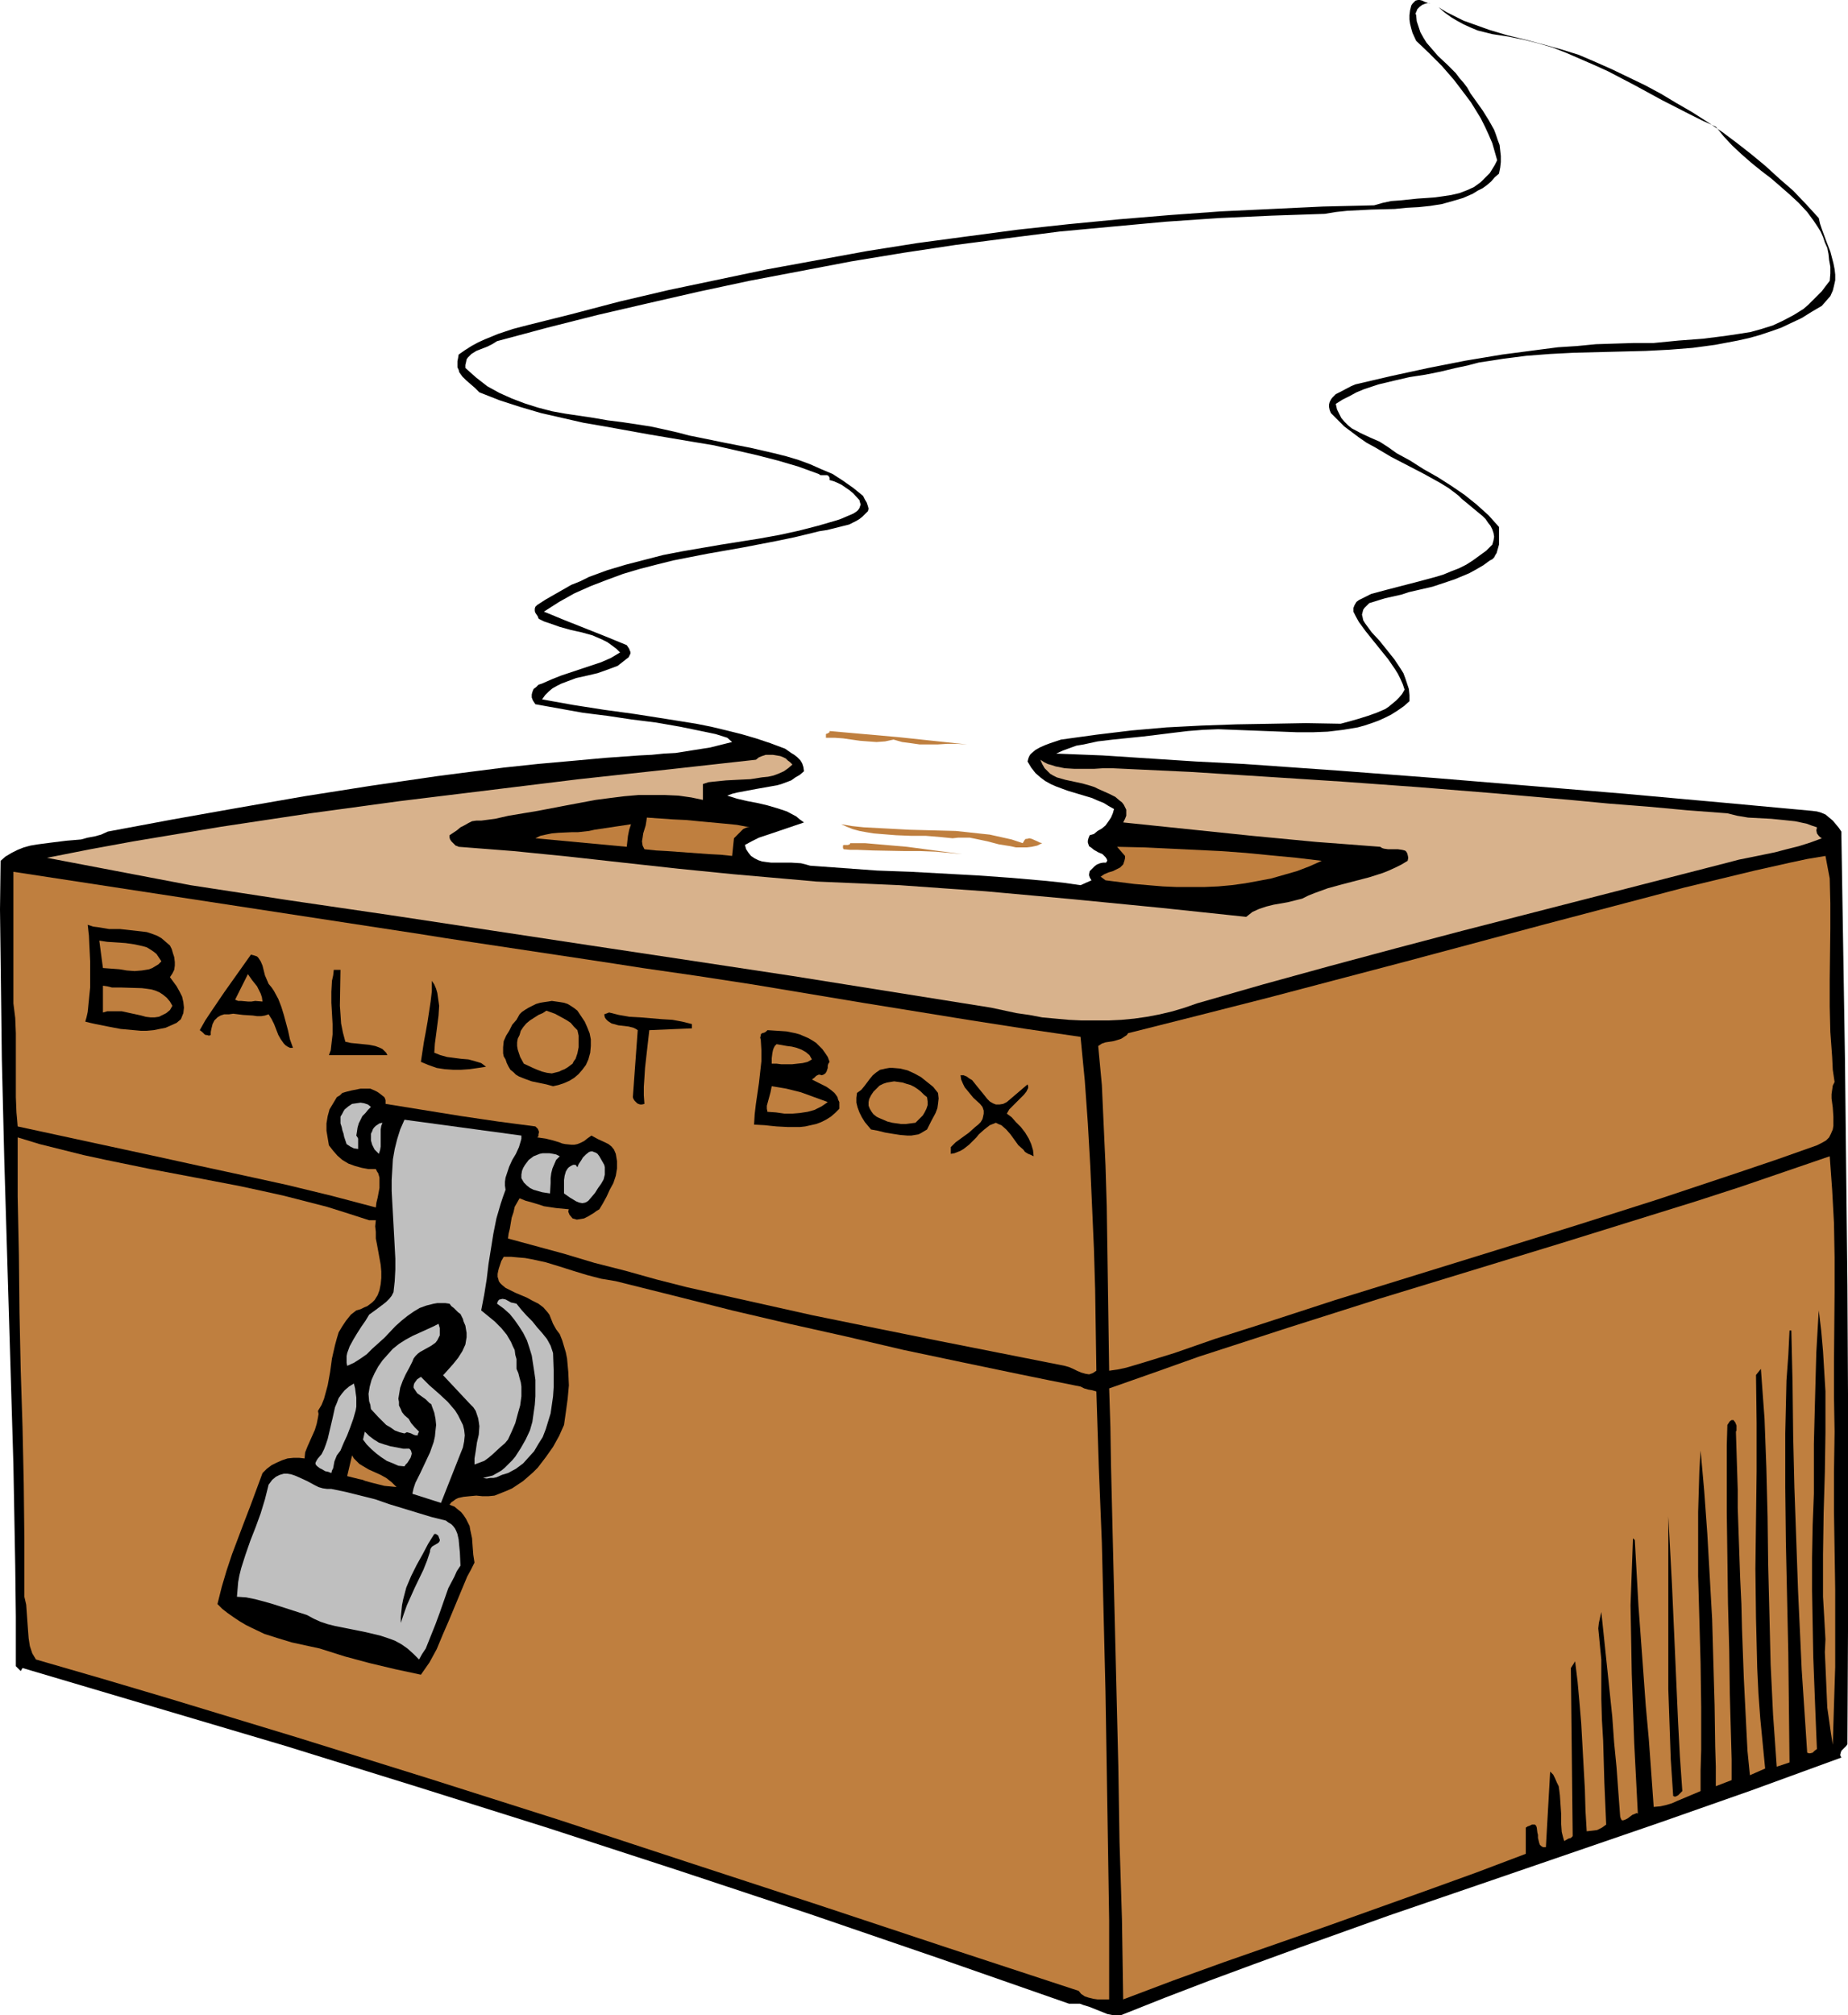
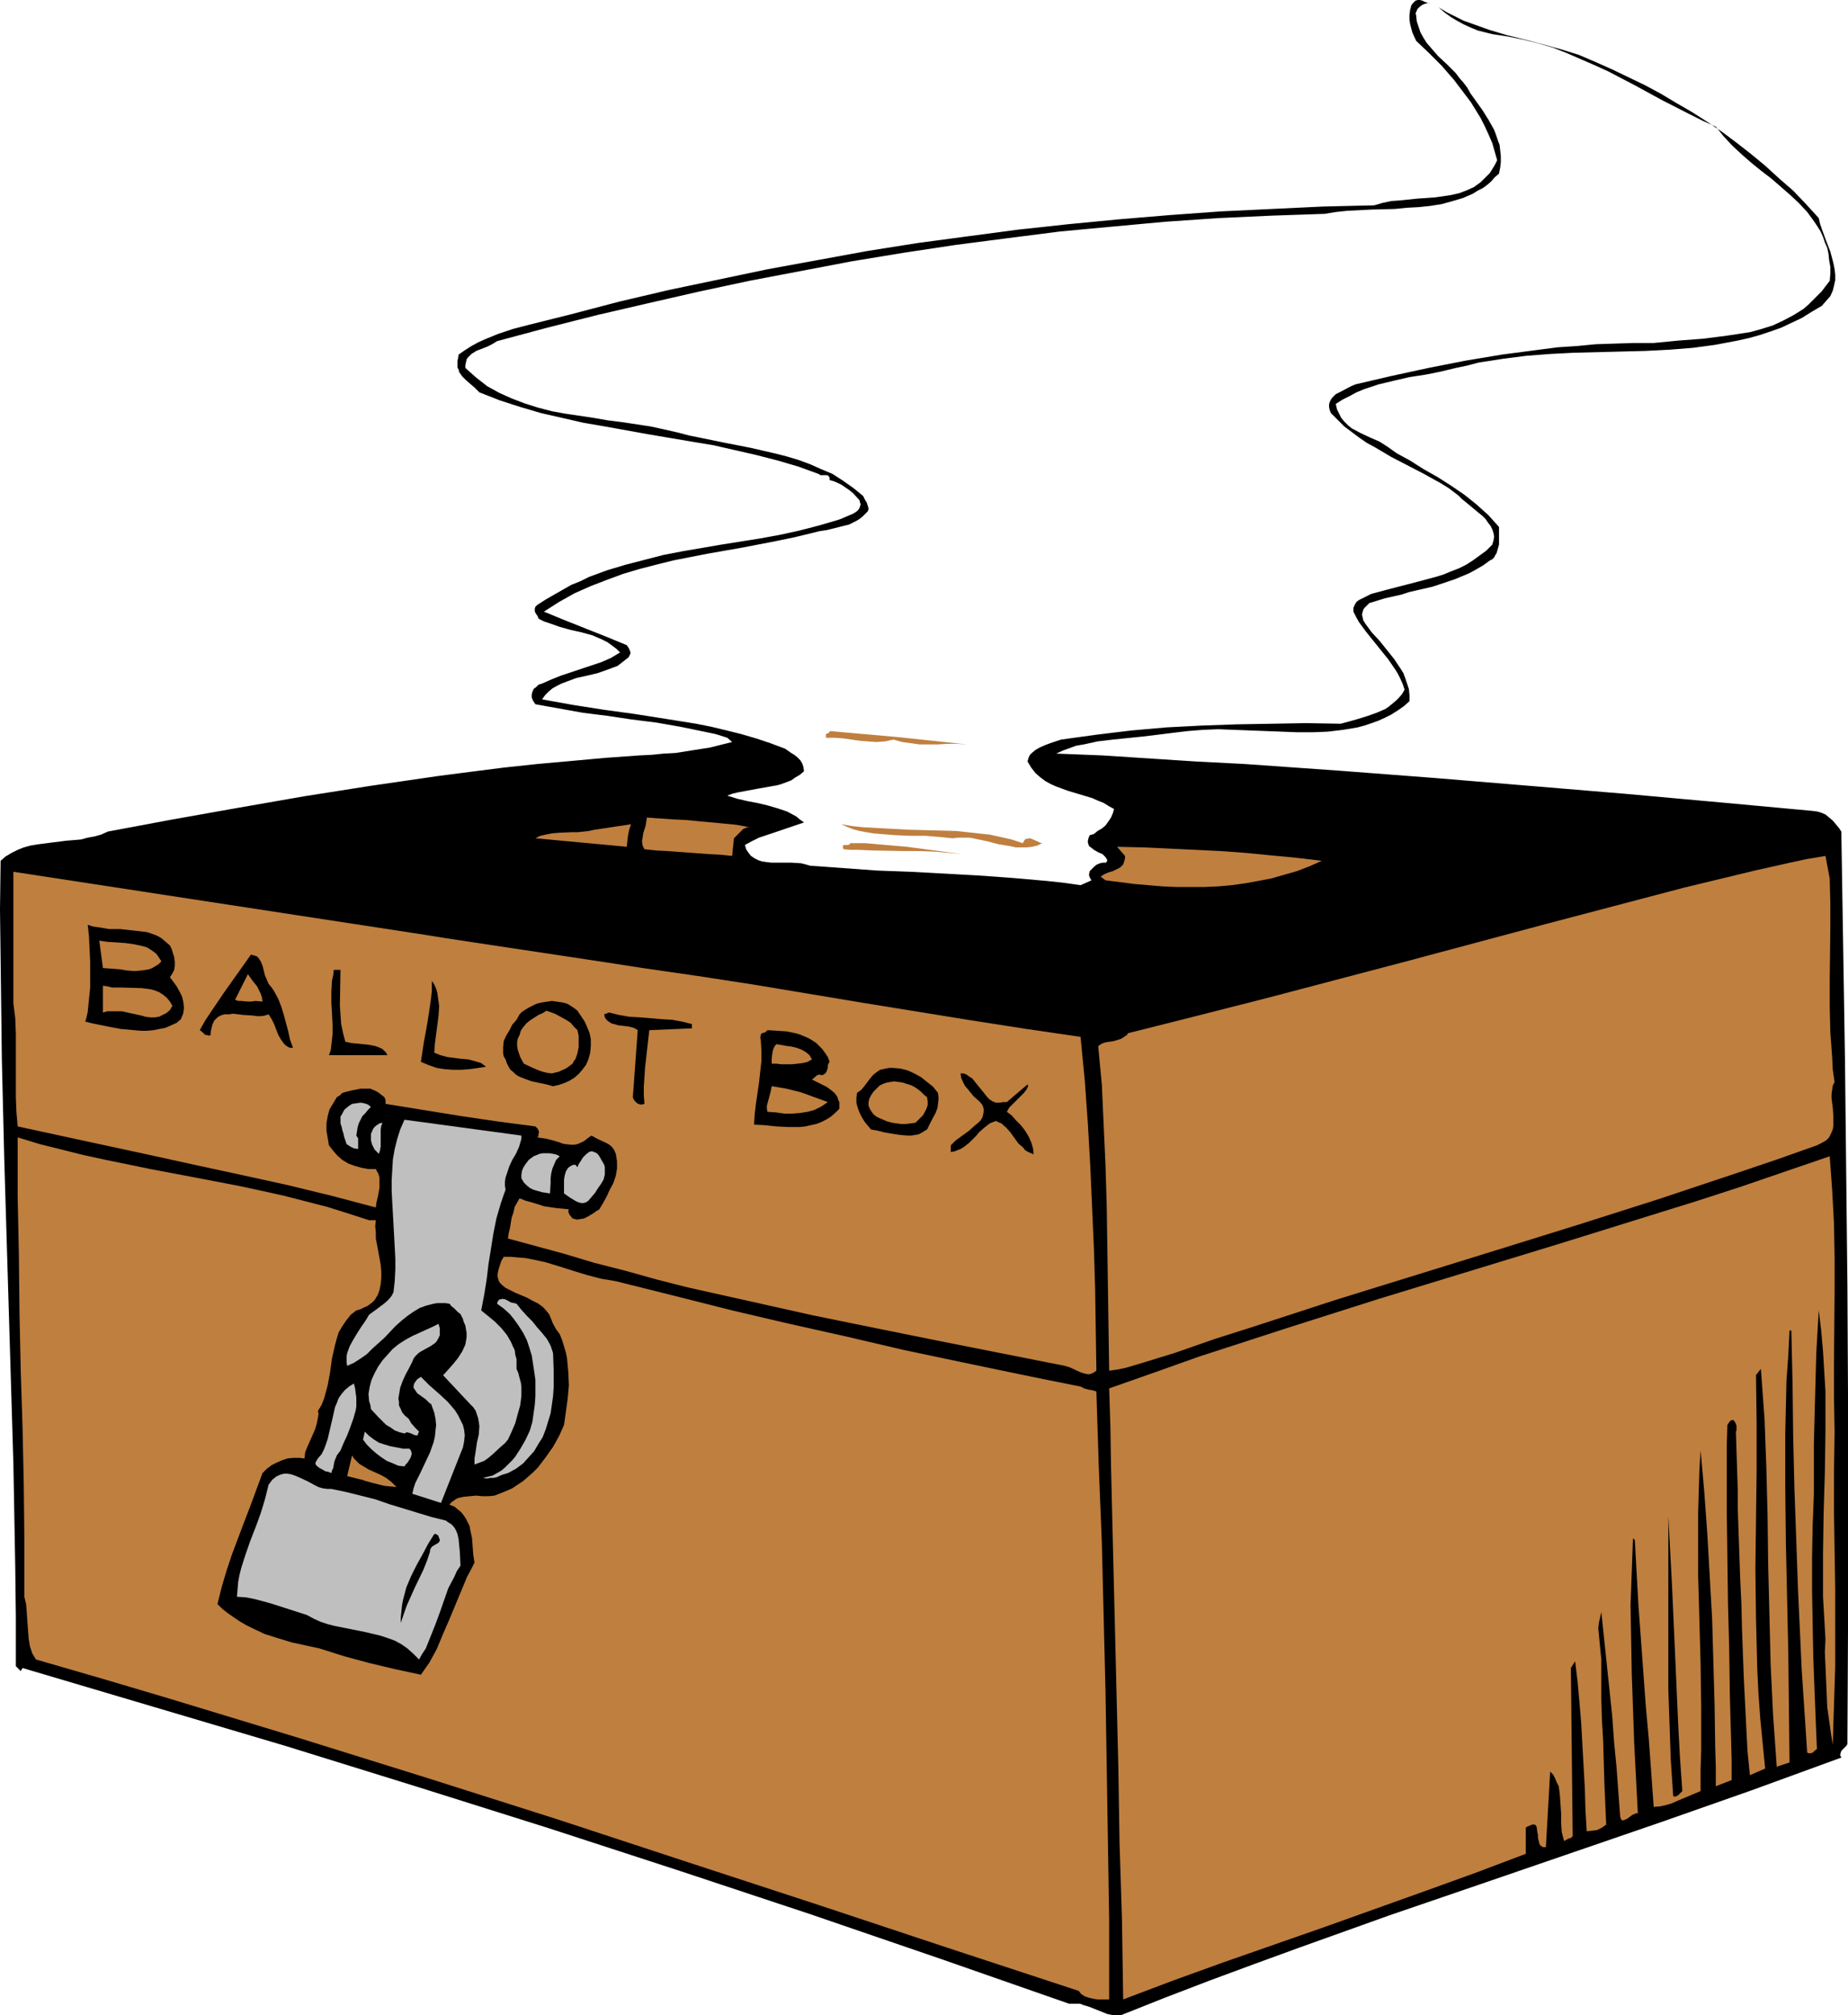
<svg xmlns="http://www.w3.org/2000/svg" xmlns:ns1="http://sodipodi.sourceforge.net/DTD/sodipodi-0.dtd" xmlns:ns2="http://www.inkscape.org/namespaces/inkscape" version="1.0" width="129.724mm" height="141.418mm" id="svg43" ns1:docname="Ballot Box 12.wmf">
  <ns1:namedview id="namedview43" pagecolor="#ffffff" bordercolor="#000000" borderopacity="0.25" ns2:showpageshadow="2" ns2:pageopacity="0.0" ns2:pagecheckerboard="0" ns2:deskcolor="#d1d1d1" ns2:document-units="mm" />
  <defs id="defs1">
    <pattern id="WMFhbasepattern" patternUnits="userSpaceOnUse" width="6" height="6" x="0" y="0" />
  </defs>
  <path style="fill:#000000;fill-opacity:1;fill-rule:evenodd;stroke:none" d="m 379.436,0.969 h -0.162 l -0.162,-0.162 h -0.323 l -0.646,0.162 -0.808,0.323 -0.646,0.485 -0.646,0.646 -0.323,0.808 -0.162,0.323 0.162,0.485 0.162,1.616 0.485,1.454 0.485,1.454 0.808,1.454 0.808,1.293 0.97,1.131 2.101,2.424 2.424,2.262 2.262,2.262 0.97,1.293 1.131,1.293 0.97,1.293 0.808,1.454 1.616,2.262 1.616,2.262 1.616,2.585 1.454,2.585 0.485,1.293 0.485,1.454 0.485,1.293 0.162,1.454 0.162,1.454 v 1.616 l -0.162,1.454 -0.323,1.616 -1.131,0.969 -0.97,1.131 -1.131,0.969 -1.131,0.808 -1.293,0.646 -1.293,0.808 -2.586,1.131 -2.747,0.808 -2.909,0.808 -3.07,0.485 -3.07,0.323 -3.07,0.162 -3.232,0.323 -6.302,0.162 -6.302,0.323 -3.07,0.323 -2.909,0.485 -14.221,0.485 -14.059,0.646 -14.059,0.969 -14.059,1.293 -13.898,1.293 -13.898,1.777 -13.736,1.777 -13.898,2.1 -13.736,2.262 -13.574,2.585 -13.574,2.585 -13.574,2.908 -13.413,3.07 -13.251,3.07 -13.413,3.393 -13.251,3.555 -1.293,0.808 -1.293,0.646 -2.909,1.131 -1.293,0.808 -0.485,0.485 -0.485,0.485 -0.323,0.485 -0.162,0.808 -0.162,0.646 v 0.808 l 1.454,1.293 1.454,1.293 1.454,1.131 1.454,1.131 3.232,1.777 3.232,1.454 3.394,1.293 3.555,1.131 3.717,0.969 3.555,0.646 7.595,1.131 3.717,0.646 3.878,0.485 7.434,1.131 3.717,0.808 3.555,0.808 3.07,0.808 3.232,0.646 6.302,1.293 6.626,1.293 6.302,1.454 3.232,0.808 3.232,0.969 3.07,1.131 2.909,1.293 3.07,1.293 2.747,1.777 2.747,1.939 2.586,2.1 0.485,0.969 0.485,0.808 0.323,0.969 0.162,0.646 -0.162,0.646 -0.808,0.808 -0.646,0.646 -0.808,0.646 -0.808,0.485 -1.939,0.969 -1.939,0.485 -3.878,0.969 -2.101,0.323 -1.939,0.485 -4.686,1.131 -4.686,0.969 -9.211,1.777 -9.211,1.616 -9.05,1.777 -4.525,1.131 -4.363,1.131 -4.363,1.293 -4.363,1.616 -4.202,1.616 -4.363,1.939 -4.04,2.262 -4.04,2.585 5.494,2.262 10.989,4.363 5.494,2.262 0.323,0.485 0.323,0.485 0.162,0.485 0.162,0.323 v 0.485 l -0.162,0.323 -0.323,0.646 -0.646,0.485 -0.808,0.646 -1.454,1.131 -1.293,0.485 -1.293,0.485 -2.747,0.969 -2.747,0.646 -2.909,0.646 -2.586,0.969 -1.293,0.485 -1.293,0.646 -1.131,0.646 -0.97,0.808 -0.97,0.969 -0.808,1.131 8.08,1.454 8.242,1.293 8.242,1.131 8.242,1.293 8.08,1.293 4.04,0.808 4.04,0.969 3.878,0.969 3.878,1.131 3.878,1.293 3.878,1.454 1.616,1.131 0.808,0.485 0.808,0.646 0.808,0.808 0.485,0.808 0.323,0.969 0.162,1.131 -1.131,0.969 -1.131,0.646 -1.131,0.808 -1.293,0.485 -1.293,0.485 -1.131,0.323 -2.747,0.485 -2.747,0.485 -2.586,0.485 -2.586,0.485 -1.293,0.323 -1.293,0.485 2.586,0.808 2.747,0.646 2.586,0.485 2.747,0.646 2.747,0.808 2.424,0.808 2.424,1.293 0.97,0.808 1.131,0.808 -8.08,2.747 -3.878,1.293 -1.939,0.969 -1.778,0.969 0.323,1.131 0.646,0.969 0.646,0.808 0.97,0.646 0.97,0.485 0.97,0.323 1.131,0.162 1.293,0.162 h 2.586 2.747 l 2.586,0.162 1.293,0.323 1.131,0.323 8.888,0.646 8.888,0.646 8.888,0.323 8.888,0.485 8.888,0.485 9.05,0.646 9.211,0.808 4.525,0.485 4.525,0.646 2.909,-1.293 -0.323,-0.485 -0.162,-0.323 -0.162,-0.485 v -0.323 l 0.162,-0.808 0.646,-0.646 0.646,-0.646 0.646,-0.485 0.808,-0.323 0.808,-0.162 h 0.485 0.323 l 0.162,-0.323 0.162,-0.162 -0.162,-0.485 -0.323,-0.485 -0.808,-0.808 -1.131,-0.485 -1.131,-0.646 -0.808,-0.646 -0.485,-0.323 -0.162,-0.485 -0.162,-0.485 v -0.485 l 0.162,-0.646 0.323,-0.808 1.131,-0.323 0.97,-0.808 1.131,-0.646 0.97,-0.808 0.808,-1.131 0.646,-0.969 0.485,-1.131 0.323,-1.131 -1.454,-0.808 -1.293,-0.808 -1.616,-0.646 -1.454,-0.646 -6.464,-1.939 -3.07,-1.131 -1.454,-0.646 -1.454,-0.808 -1.293,-0.969 -1.293,-1.131 -1.131,-1.454 -0.97,-1.616 0.162,-0.646 0.162,-0.485 0.323,-0.646 0.485,-0.485 0.97,-0.808 1.131,-0.646 1.454,-0.646 1.293,-0.485 1.454,-0.485 1.454,-0.485 9.373,-1.293 9.373,-1.131 9.211,-0.808 9.373,-0.485 9.211,-0.323 9.373,-0.162 9.05,-0.162 9.211,0.162 2.424,-0.646 2.262,-0.646 2.586,-0.808 2.262,-0.808 2.262,-0.969 0.97,-0.646 0.97,-0.808 0.97,-0.808 0.808,-0.808 0.808,-0.969 0.646,-1.131 -0.485,-1.454 -0.646,-1.454 -0.646,-1.293 -0.808,-1.293 -1.778,-2.585 -4.04,-5.009 -1.939,-2.424 -1.778,-2.424 -0.808,-1.454 -0.646,-1.293 v -0.485 -0.485 l 0.323,-0.808 0.485,-0.808 0.646,-0.485 1.616,-0.808 1.616,-0.808 4.202,-1.131 4.363,-1.131 4.363,-1.131 4.202,-1.131 2.101,-0.646 1.939,-0.808 2.101,-0.808 1.939,-0.969 1.778,-1.131 1.778,-1.293 1.778,-1.293 1.616,-1.616 0.323,-1.131 0.162,-0.969 -0.162,-0.969 -0.323,-0.969 -0.485,-0.969 -0.646,-0.808 -0.646,-0.969 -0.808,-0.808 -1.778,-1.454 -1.939,-1.616 -1.778,-1.454 -0.808,-0.808 -0.808,-0.646 -1.939,-1.454 -2.101,-1.293 -4.363,-2.424 -8.726,-4.524 -4.363,-2.585 -2.101,-1.131 -2.101,-1.454 -1.939,-1.454 -1.939,-1.454 -1.778,-1.777 -1.778,-1.777 -0.323,-0.808 -0.162,-0.808 v -0.646 l 0.162,-0.646 0.323,-0.646 0.323,-0.485 0.485,-0.485 0.485,-0.485 1.293,-0.646 2.747,-1.454 1.131,-0.485 9.696,-2.262 9.696,-2.1 9.858,-1.939 9.696,-1.616 9.858,-1.293 5.01,-0.646 5.01,-0.323 5.01,-0.485 5.01,-0.162 5.171,-0.162 h 5.171 l 6.626,-0.646 6.464,-0.485 6.302,-0.808 3.232,-0.485 3.07,-0.485 2.909,-0.808 3.07,-0.969 2.747,-1.293 2.747,-1.454 2.586,-1.616 1.293,-1.131 1.131,-1.131 1.131,-1.131 1.293,-1.293 0.97,-1.293 1.131,-1.454 0.162,-1.939 v -1.777 l -0.323,-1.777 -0.162,-1.616 -0.323,-1.616 -0.646,-1.454 -0.485,-1.454 -0.646,-1.454 -0.808,-1.293 -0.97,-1.454 -1.778,-2.424 -2.262,-2.424 -2.262,-2.1 -2.586,-2.262 -2.424,-2.1 -2.747,-2.1 -2.586,-2.1 -2.586,-2.262 -2.424,-2.262 -2.262,-2.424 -2.101,-2.585 -3.555,-1.616 -3.555,-1.777 -7.272,-3.716 -7.11,-3.878 -7.11,-3.716 -3.555,-1.616 -3.717,-1.616 -3.717,-1.616 -3.717,-1.454 -3.878,-1.131 -3.878,-0.969 -4.04,-0.808 -4.202,-0.646 -1.939,-0.485 -1.939,-0.485 -1.939,-0.808 -1.778,-0.808 -1.778,-0.969 -1.616,-0.969 -1.778,-1.293 -1.454,-1.293 2.101,1.293 2.262,1.131 2.262,1.131 2.262,0.808 4.525,1.616 4.848,1.454 4.686,1.131 4.848,1.293 4.686,1.293 4.686,1.454 4.525,1.939 4.363,1.939 4.363,2.1 4.363,2.1 4.202,2.262 4.04,2.424 4.202,2.424 4.04,2.585 4.04,2.747 3.878,2.908 3.717,2.908 3.717,3.07 3.717,3.393 3.717,3.232 3.394,3.555 3.394,3.716 0.323,1.454 0.485,1.454 1.131,3.07 1.131,2.908 0.808,3.07 0.323,1.616 0.162,1.454 v 1.454 l -0.323,1.454 -0.323,1.293 -0.646,1.454 -1.131,1.293 -1.131,1.293 -2.747,1.616 -2.586,1.616 -2.747,1.293 -2.747,1.293 -2.747,0.969 -2.909,0.969 -2.909,0.808 -2.909,0.646 -5.979,1.131 -5.979,0.808 -6.141,0.485 -6.302,0.323 -6.302,0.162 -12.766,0.323 -6.302,0.323 -6.302,0.485 -6.302,0.808 -3.07,0.485 -3.232,0.485 -3.07,0.808 -3.07,0.646 -4.04,0.969 -4.04,0.808 -4.202,0.646 -4.202,0.969 -4.04,0.969 -1.939,0.646 -1.939,0.646 -1.939,0.808 -1.778,0.969 -1.939,0.969 -1.778,1.131 0.323,1.454 0.646,1.293 0.485,0.969 0.808,0.969 0.97,0.969 0.97,0.808 2.424,1.293 2.424,1.131 2.586,1.131 2.262,1.454 1.131,0.808 1.131,0.808 3.555,1.939 3.555,2.262 3.717,2.1 3.555,2.262 3.555,2.424 3.232,2.585 3.232,2.908 1.293,1.454 1.454,1.616 v 0.969 1.131 2.585 l -0.323,1.131 -0.323,1.131 -0.323,0.485 -0.323,0.646 -0.485,0.485 -0.646,0.323 -1.778,1.293 -1.939,1.131 -1.778,0.969 -1.939,0.808 -1.939,0.808 -1.939,0.646 -3.878,1.293 -4.202,0.969 -2.101,0.485 -1.939,0.646 -4.363,0.969 -4.202,1.293 -0.646,0.646 -0.646,0.646 -0.323,0.485 -0.162,0.646 -0.162,0.646 0.162,0.646 0.162,0.808 0.485,0.808 1.778,2.424 2.101,2.262 1.939,2.424 1.939,2.424 1.616,2.424 0.808,1.293 0.485,1.293 0.485,1.454 0.485,1.454 0.162,1.616 v 1.616 l -1.454,1.293 -1.616,1.131 -1.778,1.131 -1.616,0.808 -1.778,0.808 -1.778,0.646 -1.939,0.646 -1.778,0.485 -1.939,0.323 -1.939,0.323 -4.04,0.485 -4.04,0.162 h -4.04 l -8.403,-0.323 -8.403,-0.323 -4.202,-0.162 -4.04,0.162 -4.04,0.323 -4.04,0.485 -3.878,0.485 -4.04,0.485 -7.918,0.808 -4.04,0.485 -3.717,0.808 -1.939,0.323 -1.778,0.646 -1.778,0.646 -1.778,0.808 12.282,0.485 12.443,0.808 12.443,0.808 12.605,0.646 25.21,1.777 25.371,1.939 25.371,2.1 25.21,2.1 25.048,2.262 12.282,1.131 12.282,1.131 1.293,0.162 1.131,0.323 1.131,0.485 0.97,0.808 0.97,0.808 0.808,0.969 0.808,0.969 0.646,0.969 0.485,30.215 0.485,30.215 0.323,30.053 0.323,29.891 0.162,30.053 v 30.215 30.215 l -0.162,30.538 v 0.646 l -0.323,0.485 -0.808,0.808 -0.485,0.485 -0.162,0.485 -0.162,0.646 0.162,0.323 0.162,0.323 -23.917,8.725 -23.917,8.402 -47.995,16.481 -24.078,8.24 -23.917,8.563 -11.958,4.363 -11.797,4.363 -11.797,4.524 -11.797,4.686 h -0.97 -0.97 l -1.616,-0.323 -1.616,-0.646 -1.616,-0.646 -1.616,-0.646 -1.616,-0.485 -0.808,-0.323 h -0.808 -0.97 -1.131 L 249.349,519.465 214.928,507.67 180.345,496.198 145.601,484.888 110.696,473.901 75.79,463.075 40.885,452.735 5.979,442.394 v 0 L 5.494,443.202 4.202,441.909 V 428.66 L 4.04,415.249 3.555,388.428 2.747,361.444 1.131,307.478 0.485,280.818 0.323,267.569 0.162,254.32 0,241.232 l 0.162,-12.926 1.293,-1.131 1.616,-0.969 1.616,-0.808 1.616,-0.646 1.778,-0.485 1.939,-0.323 3.717,-0.485 3.878,-0.485 3.878,-0.323 1.778,-0.485 1.778,-0.323 1.778,-0.485 1.778,-0.808 17.291,-3.232 17.291,-3.07 17.614,-3.07 17.453,-2.747 17.776,-2.585 8.726,-1.131 8.888,-1.131 9.05,-0.969 9.05,-0.808 8.888,-0.808 9.05,-0.646 3.232,-0.162 3.232,-0.323 3.07,-0.162 3.07,-0.485 3.07,-0.485 3.07,-0.485 5.818,-1.454 -1.293,-1.131 -3.07,-0.969 -3.07,-0.646 -6.302,-1.293 -6.464,-1.131 -6.464,-0.808 -6.464,-0.969 -6.464,-0.808 -6.302,-1.131 -6.302,-1.131 -0.646,-0.969 -0.323,-0.808 v -0.808 l 0.162,-0.646 0.323,-0.808 0.646,-0.485 0.646,-0.646 0.97,-0.323 2.586,-1.131 2.424,-0.969 5.333,-1.777 5.333,-1.777 2.586,-1.131 2.424,-1.454 -0.97,-0.969 -1.293,-0.969 -1.131,-0.808 -1.293,-0.646 -2.586,-1.131 -2.909,-0.808 -2.909,-0.646 -2.909,-0.808 -2.747,-0.969 -1.454,-0.485 -1.293,-0.646 -0.162,-0.162 -0.162,-0.485 -0.323,-0.485 -0.323,-0.485 -0.162,-0.485 v -0.646 l 0.162,-0.485 0.485,-0.485 2.262,-1.454 2.262,-1.293 2.262,-1.293 2.262,-1.293 2.424,-0.969 2.262,-1.131 4.848,-1.777 4.848,-1.454 5.01,-1.293 5.01,-1.293 5.01,-0.969 10.342,-1.777 10.181,-1.616 5.333,-0.969 5.171,-1.131 5.01,-1.293 5.01,-1.454 0.97,-0.323 1.131,-0.485 2.262,-0.969 0.97,-0.646 0.323,-0.323 0.323,-0.485 0.162,-0.485 0.162,-0.485 -0.162,-0.485 -0.162,-0.646 -1.616,-1.777 -0.97,-0.808 -2.101,-1.454 -0.97,-0.485 -1.131,-0.485 -1.131,-0.323 v -0.323 -0.323 l -0.323,-0.485 -0.323,-0.162 h -0.323 -0.485 -0.485 -0.485 l -0.485,-0.323 -5.333,-1.939 -5.494,-1.616 -5.656,-1.454 -5.656,-1.293 -5.656,-1.293 -5.818,-0.969 -11.474,-1.939 -11.635,-2.1 -5.656,-0.969 -5.656,-1.293 -5.656,-1.293 -5.494,-1.616 -5.494,-1.777 -5.333,-2.1 -1.131,-1.131 -2.424,-2.1 -0.97,-0.969 -0.808,-1.131 -0.162,-0.646 -0.323,-0.646 v -0.808 -0.808 l 0.162,-0.808 0.162,-0.969 1.616,-1.131 1.778,-1.131 1.778,-0.969 1.778,-0.808 3.555,-1.454 3.878,-1.293 3.717,-0.969 3.878,-0.969 3.878,-0.969 3.878,-0.969 12.928,-3.393 13.09,-3.07 13.09,-2.747 13.09,-2.747 13.251,-2.424 13.251,-2.424 13.251,-2.1 13.251,-1.777 13.413,-1.777 13.413,-1.454 13.413,-1.293 13.574,-1.131 13.413,-0.969 13.574,-0.646 13.574,-0.646 13.574,-0.323 2.262,-0.646 2.262,-0.485 2.262,-0.162 4.686,-0.485 2.424,-0.162 2.262,-0.162 2.262,-0.323 2.101,-0.323 2.101,-0.485 2.101,-0.808 1.778,-0.808 1.778,-1.293 0.808,-0.808 0.808,-0.808 0.808,-0.808 1.293,-2.1 0.646,-1.293 -0.646,-2.262 -0.646,-2.262 -0.97,-2.262 -0.97,-2.1 -1.131,-2.262 -2.586,-4.201 -1.454,-1.939 -3.07,-4.039 -3.232,-3.716 -3.394,-3.393 -3.394,-3.232 -0.97,-2.1 -0.323,-1.131 -0.323,-1.293 -0.162,-1.131 V 4.039 l 0.162,-1.293 0.323,-1.293 0.323,-0.485 0.323,-0.323 0.485,-0.485 L 376.204,0 h 0.485 l 0.646,0.162 0.646,0.323 z" id="path1" />
  <path style="fill:#bf7f3f;fill-opacity:1;fill-rule:evenodd;stroke:none" d="m 256.621,197.445 -2.747,-0.162 h -2.586 l -2.586,0.162 h -4.686 l -2.262,-0.323 -2.424,-0.323 -2.262,-0.646 -2.262,0.485 -2.262,0.162 -2.262,-0.162 -2.101,-0.162 -2.262,-0.323 -2.262,-0.323 -2.262,-0.162 h -2.262 v -0.485 -0.323 -0.162 l 0.323,-0.162 h 0.162 l 0.162,-0.162 0.323,-0.162 v -0.323 l 18.261,1.616 z" id="path2" />
-   <path style="fill:#d8b28c;fill-opacity:1;fill-rule:evenodd;stroke:none" d="m 210.241,202.777 -1.131,0.969 -1.131,0.808 -1.454,0.646 -1.293,0.485 -1.454,0.323 -1.616,0.162 -3.07,0.485 -3.394,0.162 -3.07,0.162 -3.232,0.323 -1.454,0.162 -1.454,0.485 v 4.201 l -3.07,-0.646 -3.394,-0.485 -3.555,-0.162 h -3.555 -3.555 l -3.717,0.323 -3.878,0.485 -3.717,0.485 -7.757,1.454 -7.595,1.454 -3.878,0.646 -3.878,0.646 -3.555,0.808 -3.717,0.485 h -1.293 l -1.131,0.162 -0.97,0.485 -1.131,0.646 -0.97,0.485 -0.97,0.808 -1.939,1.293 v 0.646 l 0.162,0.485 0.323,0.485 0.323,0.323 0.808,0.808 0.485,0.162 0.323,0.162 14.544,1.131 14.544,1.454 14.544,1.616 14.706,1.616 14.544,1.454 14.706,1.293 7.272,0.646 7.434,0.323 7.434,0.323 7.272,0.323 11.312,0.808 11.474,0.808 23.109,2.1 23.109,2.262 22.947,2.424 0.808,-0.646 0.808,-0.646 1.778,-0.808 1.939,-0.646 1.939,-0.485 3.717,-0.646 1.939,-0.485 1.939,-0.485 1.616,-0.808 1.616,-0.646 3.555,-1.293 3.555,-0.969 3.717,-0.969 3.717,-0.969 3.555,-1.131 1.616,-0.646 1.778,-0.808 1.616,-0.808 1.616,-0.969 0.162,-0.808 -0.162,-0.808 -0.162,-0.485 -0.323,-0.485 -0.323,-0.162 -0.646,-0.162 -1.131,-0.162 h -2.586 l -1.131,-0.162 -0.485,-0.162 -0.485,-0.323 -8.403,-0.646 -8.565,-0.646 -16.968,-1.616 -17.13,-1.777 -17.13,-1.777 0.485,-0.969 0.323,-0.808 v -0.808 -0.808 l -0.323,-0.646 -0.323,-0.646 -0.485,-0.646 -0.646,-0.485 -1.131,-0.969 -1.616,-0.808 -1.454,-0.646 -1.454,-0.646 -0.97,-0.485 -0.97,-0.323 -2.262,-0.646 -2.262,-0.485 -2.262,-0.485 -2.262,-0.646 -0.97,-0.485 -0.808,-0.485 -0.808,-0.808 -0.646,-0.646 -0.646,-1.131 -0.485,-1.131 0.97,0.646 0.97,0.485 1.131,0.323 0.97,0.323 2.424,0.485 2.586,0.162 h 5.171 l 2.424,-0.162 h 2.424 l 10.342,0.485 10.342,0.485 10.181,0.646 10.181,0.646 20.038,1.293 20.038,1.454 20.038,1.616 20.362,1.777 10.181,0.969 10.342,0.808 10.504,0.969 10.666,0.808 1.293,0.323 1.293,0.323 2.909,0.485 3.07,0.162 3.07,0.162 3.232,0.323 3.07,0.323 3.07,0.646 1.293,0.485 1.454,0.485 -0.162,0.808 0.162,0.808 0.485,0.646 0.323,0.323 0.485,0.323 -3.07,1.131 -3.07,0.969 -3.232,0.808 -3.07,0.808 -6.302,1.293 -3.232,0.646 -3.07,0.808 -35.229,9.048 -35.229,9.048 -17.776,4.686 -17.453,4.686 -17.614,4.847 -17.453,5.009 -3.232,1.131 -3.232,0.969 -3.394,0.808 -3.394,0.646 -3.394,0.485 -3.394,0.323 -3.394,0.162 h -3.555 -3.555 l -3.394,-0.162 -3.555,-0.323 -3.555,-0.323 -3.394,-0.646 -3.394,-0.485 -6.787,-1.454 -26.341,-4.201 -26.341,-4.201 -26.664,-4.039 -26.826,-4.039 -53.328,-8.079 -26.502,-3.878 -26.341,-4.039 -38.138,-7.271 11.474,-2.262 11.474,-2.1 11.635,-1.939 11.635,-1.939 11.797,-1.777 11.797,-1.777 23.755,-3.232 23.755,-2.908 23.755,-2.908 23.755,-2.585 23.27,-2.585 0.808,-0.646 0.808,-0.323 0.97,-0.323 h 0.97 0.97 l 0.97,0.162 0.97,0.162 0.808,0.323 0.646,0.323 0.485,0.485 0.646,0.485 0.323,0.323 z" id="path3" />
  <path style="fill:#bf7f3f;fill-opacity:1;fill-rule:evenodd;stroke:none" d="m 198.929,219.42 h -0.646 l -0.485,0.162 -0.646,0.323 -0.485,0.485 -0.97,0.969 -0.97,0.969 -0.485,4.686 -3.07,-0.323 -3.07,-0.162 -11.15,-0.808 -2.909,-0.162 -3.07,-0.323 -0.485,-0.969 -0.162,-1.131 0.162,-0.969 0.162,-1.131 0.646,-2.1 0.162,-0.969 0.162,-1.131 6.949,0.485 3.394,0.162 3.394,0.323 6.949,0.646 3.232,0.323 z" id="path4" />
  <path style="fill:#bf7f3f;fill-opacity:1;fill-rule:evenodd;stroke:none" d="m 167.417,218.612 -0.485,1.454 -0.323,1.616 -0.323,2.908 -24.24,-2.262 1.293,-0.646 1.454,-0.323 1.616,-0.323 1.778,-0.162 3.555,-0.162 h 1.616 l 1.454,-0.162 1.454,-0.162 1.454,-0.323 3.232,-0.485 3.232,-0.485 z" id="path5" />
  <path style="fill:#bf7f3f;fill-opacity:1;fill-rule:evenodd;stroke:none" d="m 271.326,223.621 0.323,-0.485 0.162,-0.323 0.323,-0.323 h 0.323 l 0.646,-0.162 0.646,0.162 1.454,0.646 0.646,0.323 0.646,0.162 -1.293,0.646 -1.454,0.323 -1.293,0.162 h -1.454 -1.454 l -1.454,-0.323 -3.07,-0.485 -3.07,-0.808 -3.07,-0.646 -1.616,-0.323 h -1.454 -1.616 l -1.454,0.162 -1.616,-0.162 -1.616,-0.162 -3.878,-0.323 h -3.878 l -4.04,-0.162 -4.04,-0.323 -1.939,-0.162 -1.939,-0.323 -1.778,-0.323 -1.778,-0.485 -1.616,-0.646 -1.454,-0.646 2.909,0.485 3.07,0.323 6.141,0.323 5.979,0.323 6.141,0.162 6.141,0.162 3.07,0.323 2.909,0.323 3.07,0.323 2.909,0.646 2.909,0.646 z" id="path6" />
  <path style="fill:#bf7f3f;fill-opacity:1;fill-rule:evenodd;stroke:none" d="m 255.328,226.529 -1.778,-0.162 -1.616,-0.162 -1.939,-0.162 -1.778,-0.162 -4.04,-0.162 h -4.202 l -8.403,-0.162 -4.04,-0.162 h -1.939 l -1.778,-0.162 -0.162,-0.323 V 224.59 224.267 l 0.162,-0.162 h 0.323 0.808 l 0.485,-0.162 0.162,-0.323 h 3.878 l 3.717,0.323 7.434,0.646 7.272,0.969 z" id="path7" />
  <path style="fill:#bf7f3f;fill-opacity:1;fill-rule:evenodd;stroke:none" d="m 350.672,228.306 -3.232,1.454 -3.394,1.293 -3.394,0.969 -3.394,0.969 -3.394,0.646 -3.555,0.646 -3.555,0.485 -3.555,0.323 -3.717,0.162 h -3.717 -3.555 l -3.717,-0.162 -3.878,-0.323 -3.717,-0.323 -7.595,-0.969 -1.293,-0.969 0.97,-0.646 1.131,-0.485 1.131,-0.323 0.97,-0.485 0.97,-0.485 0.808,-0.808 0.162,-0.485 0.162,-0.485 0.162,-0.646 v -0.646 l -2.101,-2.424 7.11,0.162 6.787,0.323 6.787,0.323 6.787,0.323 6.626,0.485 6.626,0.646 6.787,0.646 z" id="path8" />
  <path style="fill:#bf7f3f;fill-opacity:1;fill-rule:evenodd;stroke:none" d="m 485.446,232.992 0.162,6.625 v 6.625 l -0.162,13.734 v 6.948 l 0.162,6.786 0.485,6.625 0.162,3.393 0.485,3.232 -0.485,0.969 -0.162,1.131 -0.162,1.131 v 1.131 l 0.323,2.424 0.162,2.424 v 1.131 1.293 l -0.162,0.969 -0.485,1.131 -0.485,0.969 -0.808,0.808 -1.131,0.646 -0.646,0.323 -0.646,0.323 -10.504,3.716 -10.504,3.555 -21.331,7.109 -21.331,6.786 -21.331,6.625 -42.824,13.249 -21.331,6.948 -10.666,3.393 -10.666,3.716 -4.202,1.293 -2.101,0.646 -2.101,0.646 -4.363,1.293 -2.262,0.485 -2.262,0.323 -0.162,-10.826 -0.162,-10.987 -0.323,-21.813 -0.323,-10.826 -0.485,-10.664 -0.485,-10.664 -0.485,-5.17 -0.485,-5.17 0.97,-0.646 0.97,-0.323 2.101,-0.323 1.131,-0.323 0.97,-0.323 0.97,-0.646 0.485,-0.323 0.323,-0.485 18.584,-4.686 18.422,-4.686 36.845,-9.695 36.845,-9.856 36.845,-9.695 9.373,-2.262 9.373,-2.262 9.373,-2.1 4.525,-0.969 4.848,-0.808 z" id="path9" />
  <path style="fill:#bf7f3f;fill-opacity:1;fill-rule:evenodd;stroke:none" d="m 111.181,247.695 7.11,1.131 7.434,1.131 15.029,2.262 15.029,2.262 7.434,1.131 7.272,1.131 14.544,2.1 14.706,2.262 29.088,4.847 28.926,4.686 14.544,2.262 14.382,2.1 1.131,11.633 0.808,11.31 0.646,11.31 0.485,10.987 0.485,10.987 0.323,10.826 0.323,21.49 -0.485,0.323 -0.485,0.323 -0.485,0.162 -0.485,0.162 -0.97,-0.162 -1.131,-0.323 -1.131,-0.485 -0.97,-0.485 -1.131,-0.485 -1.131,-0.323 -33.451,-6.625 -16.806,-3.393 -16.645,-3.393 -16.645,-3.716 -16.645,-3.716 -8.242,-2.1 -8.08,-2.262 -8.242,-2.1 -8.08,-2.424 -14.867,-4.039 0.162,-1.293 0.323,-1.293 0.485,-2.908 0.485,-1.454 0.323,-1.454 0.646,-1.131 0.646,-1.131 1.616,0.646 1.778,0.485 1.616,0.485 1.454,0.485 3.232,0.485 3.394,0.323 -0.162,0.485 v 0.162 l 0.323,0.808 0.808,0.969 1.131,0.323 0.97,-0.162 0.97,-0.162 0.97,-0.485 1.616,-0.969 0.646,-0.485 0.808,-0.485 0.97,-1.616 0.97,-1.777 0.808,-1.777 0.97,-1.777 0.646,-1.939 0.323,-1.939 v -0.969 -0.969 l -0.162,-0.969 -0.162,-0.969 -0.485,-1.131 -0.646,-0.808 -0.808,-0.646 -0.97,-0.485 -1.778,-0.808 -1.778,-0.969 -1.131,0.808 -0.808,0.646 -0.97,0.485 -0.808,0.323 -0.808,0.162 h -0.808 l -1.616,-0.162 -0.808,-0.162 -0.808,-0.323 -1.616,-0.485 -1.939,-0.485 -1.131,-0.162 -1.131,-0.162 0.323,-0.323 v -0.485 l 0.162,-0.646 -0.323,-0.808 -0.646,-0.646 -9.858,-1.293 -9.858,-1.454 -20.038,-3.232 v -0.485 -0.485 l -0.162,-0.485 -0.162,-0.323 -0.808,-0.646 -0.646,-0.485 -0.485,-0.323 -0.646,-0.323 -1.131,-0.485 h -1.293 -1.293 l -2.424,0.485 -1.293,0.323 -1.131,0.323 -0.646,0.646 -0.808,0.485 -0.485,0.808 -0.485,0.808 -0.97,1.616 -0.485,1.777 -0.323,1.939 v 1.939 l 0.323,1.939 0.323,1.939 1.131,1.454 1.131,1.293 1.293,1.131 1.616,0.969 1.778,0.646 1.778,0.485 1.778,0.323 h 1.939 l 0.323,0.646 0.323,0.485 0.323,1.131 v 1.293 1.454 l -0.485,2.585 -0.323,1.293 -0.162,1.293 -11.635,-3.07 -11.958,-2.908 -11.797,-2.585 -11.958,-2.585 -11.797,-2.585 -23.917,-5.17 -11.958,-2.585 -0.162,-1.939 -0.162,-1.777 -0.162,-4.039 v -4.201 -4.363 -4.201 -4.201 L 4.04,269.993 3.555,266.115 v -34.9 z" id="path10" />
  <path style="fill:#000000;fill-opacity:1;fill-rule:evenodd;stroke:none" d="m 45.086,250.765 0.485,0.969 0.323,1.131 0.323,0.969 0.162,1.293 v 0.969 l -0.162,1.131 -0.485,0.969 -0.646,0.969 1.778,2.424 0.808,1.454 0.646,1.293 0.323,1.454 0.162,1.454 -0.162,1.454 -0.323,0.808 -0.323,0.808 -1.131,0.969 -1.454,0.646 -1.454,0.646 -1.616,0.323 -1.616,0.323 -1.778,0.162 h -1.616 l -1.778,-0.162 -3.555,-0.323 -3.394,-0.646 -3.232,-0.646 -1.454,-0.323 -0.646,-0.162 -0.646,-0.162 0.323,-1.131 0.323,-1.454 0.162,-1.616 0.162,-1.616 0.323,-3.232 v -3.393 -3.555 l -0.162,-3.393 -0.162,-3.393 -0.323,-2.908 1.454,0.485 1.293,0.162 2.909,0.485 h 2.909 l 2.909,0.323 2.909,0.323 1.293,0.162 1.454,0.485 1.293,0.485 1.131,0.646 1.131,0.969 z" id="path11" />
  <path style="fill:#bf7f3f;fill-opacity:1;fill-rule:evenodd;stroke:none" d="m 42.824,254.966 -0.808,0.808 -0.808,0.485 -0.808,0.485 -0.808,0.323 -1.939,0.323 -1.939,0.162 -2.101,-0.162 -1.939,-0.323 -4.363,-0.323 -0.97,-7.271 2.101,0.323 4.848,0.323 2.262,0.323 2.262,0.485 1.131,0.323 0.808,0.485 0.97,0.646 0.808,0.646 0.646,0.969 z" id="path12" />
  <path style="fill:#000000;fill-opacity:1;fill-rule:evenodd;stroke:none" d="m 71.266,260.944 0.808,0.969 0.646,0.969 1.131,2.1 0.808,2.1 0.646,2.1 1.131,4.201 0.485,2.262 0.808,2.262 h -0.808 l -0.646,-0.323 -0.485,-0.323 -0.485,-0.485 -0.808,-1.131 -0.646,-1.131 -1.131,-2.908 -0.646,-1.293 -0.808,-1.293 -0.97,0.323 -0.97,0.162 h -1.131 l -1.131,-0.162 -2.586,-0.162 -2.586,-0.323 -1.131,0.162 h -1.293 l -0.97,0.323 -0.808,0.485 -0.808,0.808 -0.162,0.323 -0.323,0.646 -0.162,0.646 -0.162,0.646 -0.162,0.808 v 0.808 l -0.485,0.162 -0.485,-0.162 h -0.323 l -0.323,-0.162 -0.646,-0.646 -0.646,-0.485 1.454,-2.585 1.616,-2.424 3.394,-5.009 3.555,-5.009 3.555,-5.009 0.646,0.162 0.485,0.162 0.485,0.162 0.323,0.323 0.646,0.969 0.485,1.131 0.323,1.293 0.323,1.293 0.485,1.131 z" id="path13" />
  <path style="fill:#000000;fill-opacity:1;fill-rule:evenodd;stroke:none" d="m 90.334,257.228 -0.162,9.533 0.162,2.262 0.162,2.424 0.485,2.424 0.646,2.424 1.454,0.323 1.616,0.162 1.616,0.162 1.616,0.162 1.616,0.323 1.293,0.485 0.646,0.323 0.485,0.485 0.485,0.485 0.323,0.646 H 87.264 l 0.485,-1.293 0.162,-1.454 0.323,-2.747 v -2.747 l -0.162,-2.908 -0.162,-2.747 v -2.908 l 0.162,-2.908 0.323,-1.454 0.162,-1.454 z" id="path14" />
  <path style="fill:#bf7f3f;fill-opacity:1;fill-rule:evenodd;stroke:none" d="m 69.65,265.63 -1.939,-0.162 -0.97,0.162 h -0.97 l -1.778,-0.162 h -0.808 l -0.808,-0.323 3.394,-6.786 1.131,1.616 1.293,1.616 0.485,0.969 0.485,0.969 0.323,0.969 z" id="path15" />
  <path style="fill:#000000;fill-opacity:1;fill-rule:evenodd;stroke:none" d="m 115.221,279.203 0.808,0.323 0.808,0.323 1.778,0.485 3.717,0.485 1.939,0.162 1.778,0.485 1.616,0.485 0.646,0.485 0.646,0.485 -2.101,0.323 -2.262,0.323 -2.262,0.162 h -2.101 l -2.262,-0.162 -2.101,-0.323 -2.262,-0.808 -1.939,-0.808 0.808,-5.332 0.485,-2.585 0.485,-2.747 0.808,-5.332 0.323,-2.747 v -2.747 l 0.646,0.969 0.485,1.131 0.323,1.131 0.162,1.131 0.162,1.131 0.162,1.131 -0.162,2.585 -0.646,5.009 -0.323,2.424 z" id="path16" />
  <path style="fill:#bf7f3f;fill-opacity:1;fill-rule:evenodd;stroke:none" d="m 45.733,266.761 -0.646,1.131 -0.97,0.808 -0.97,0.485 -0.97,0.485 -1.131,0.162 h -1.131 l -1.293,-0.162 -1.131,-0.323 -5.171,-1.131 h -1.293 -1.293 -1.293 l -1.131,0.323 v -7.109 l 1.131,0.162 1.293,0.323 h 2.586 l 5.333,0.162 1.293,0.162 1.131,0.162 1.131,0.323 1.131,0.485 0.97,0.646 0.97,0.808 0.808,0.969 z" id="path17" />
  <path style="fill:#000000;fill-opacity:1;fill-rule:evenodd;stroke:none" d="m 153.197,268.054 0.97,1.454 0.97,1.454 0.646,1.454 0.646,1.616 0.323,1.616 v 1.777 l -0.162,1.777 -0.485,1.777 -0.646,1.454 -0.97,1.293 -0.97,1.131 -1.131,0.969 -1.293,0.808 -1.454,0.646 -1.454,0.485 -1.454,0.323 -1.778,-0.485 -3.878,-0.808 -1.778,-0.646 -1.616,-0.646 -0.808,-0.485 -0.646,-0.646 -0.808,-0.646 -0.485,-0.808 -0.485,-0.969 -0.323,-0.969 -0.485,-0.808 -0.162,-0.808 v -0.808 -0.808 l 0.162,-1.616 0.646,-1.454 0.808,-1.293 0.808,-1.616 1.131,-1.293 0.808,-1.454 0.646,-0.646 0.97,-0.646 0.808,-0.485 0.97,-0.485 0.97,-0.485 1.131,-0.323 0.97,-0.162 1.131,-0.162 0.97,-0.162 1.131,0.162 1.131,0.162 0.97,0.162 0.97,0.323 0.808,0.485 0.97,0.646 z" id="path18" />
  <path style="fill:#bf7f3f;fill-opacity:1;fill-rule:evenodd;stroke:none" d="m 153.197,273.224 0.323,1.454 v 1.616 1.454 l -0.323,1.616 -0.485,1.454 -0.485,0.646 -0.323,0.646 -0.646,0.485 -0.646,0.485 -0.808,0.485 -0.808,0.323 -0.646,0.323 -0.646,0.162 -1.293,0.323 -1.293,-0.162 -1.293,-0.323 -1.293,-0.485 -1.131,-0.485 -2.424,-1.131 -0.97,-1.777 -0.323,-0.969 -0.323,-0.969 -0.162,-0.969 v -0.969 l 0.162,-0.969 0.485,-0.969 0.323,-1.131 0.646,-0.969 0.808,-0.969 0.97,-0.808 2.262,-1.454 1.131,-0.485 0.97,-0.646 2.262,0.808 2.101,1.131 1.131,0.646 0.97,0.646 0.808,0.969 z" id="path19" />
  <path style="fill:#000000;fill-opacity:1;fill-rule:evenodd;stroke:none" d="m 183.577,271.608 v 1.131 l -11.312,0.485 -1.131,10.018 -0.162,2.585 -0.162,2.424 v 2.262 l 0.162,2.262 -0.646,0.162 h -0.485 l -0.485,-0.162 -0.323,-0.162 -0.323,-0.323 -0.323,-0.323 -0.323,-0.485 -0.162,-0.485 1.293,-17.773 -0.485,-0.323 -0.646,-0.323 -1.293,-0.323 -2.747,-0.323 -1.131,-0.323 -0.646,-0.162 -0.485,-0.323 -0.485,-0.323 -0.485,-0.485 -0.323,-0.485 -0.162,-0.808 1.293,-0.485 2.586,0.646 2.747,0.485 2.909,0.162 5.818,0.485 2.747,0.162 2.586,0.485 z" id="path20" />
  <path style="fill:#000000;fill-opacity:1;fill-rule:evenodd;stroke:none" d="m 220.099,281.626 -0.323,0.485 -0.162,0.485 v 0.646 l -0.162,0.485 -0.162,0.485 -0.323,0.485 -0.485,0.323 -0.485,0.162 -0.485,-0.162 h -0.323 l -0.646,0.323 -0.485,0.485 -0.646,0.485 2.586,1.293 1.293,0.646 1.131,0.808 0.97,0.808 0.485,0.646 0.323,0.485 0.162,0.646 0.323,0.646 v 0.969 0.808 l -1.131,1.131 -1.131,0.969 -1.293,0.808 -1.293,0.646 -1.293,0.485 -1.454,0.323 -1.454,0.323 -1.454,0.162 h -3.07 l -3.07,-0.162 -1.616,-0.162 -1.454,-0.162 -2.909,-0.162 0.162,-2.747 0.323,-2.747 0.808,-5.494 0.323,-2.908 0.323,-2.908 v -2.908 l -0.162,-2.747 -0.162,-0.646 0.162,-0.485 v -0.323 l 0.323,-0.323 0.646,-0.162 0.485,-0.323 0.323,-0.323 2.586,0.162 2.424,0.162 2.424,0.485 1.131,0.323 1.131,0.485 1.131,0.485 1.131,0.646 0.97,0.646 0.808,0.808 0.808,0.808 0.808,1.131 0.646,0.969 z" id="path21" />
  <path style="fill:#bf7f3f;fill-opacity:1;fill-rule:evenodd;stroke:none" d="m 215.413,280.98 -1.131,0.646 -1.293,0.323 -1.454,0.162 -1.454,0.162 h -2.747 l -1.293,-0.162 h -1.293 v -1.454 l 0.162,-1.293 0.162,-0.808 0.162,-0.485 0.323,-0.646 0.485,-0.485 2.747,0.485 1.293,0.162 1.293,0.323 1.293,0.485 1.131,0.646 0.97,0.808 z" id="path22" />
  <path style="fill:#000000;fill-opacity:1;fill-rule:evenodd;stroke:none" d="m 248.864,289.867 0.162,1.454 -0.162,1.454 -0.162,1.131 -0.485,1.293 -1.131,2.1 -1.131,2.262 -0.808,0.485 -0.808,0.485 -0.646,0.323 -0.97,0.162 -0.97,0.162 h -0.97 l -1.939,-0.162 -2.101,-0.323 -1.939,-0.323 -1.939,-0.485 -1.778,-0.323 -0.808,-0.969 -0.808,-0.969 -0.808,-1.293 -0.646,-1.293 -0.485,-1.293 -0.323,-1.293 v -1.293 l 0.162,-1.293 1.131,-0.808 0.808,-0.969 1.454,-1.939 0.808,-0.969 0.97,-0.808 0.97,-0.646 0.808,-0.162 0.646,-0.162 0.97,-0.162 h 0.97 l 1.939,0.162 1.939,0.485 1.778,0.808 1.778,0.969 1.616,1.293 1.616,1.293 z" id="path23" />
-   <path style="fill:#000000;fill-opacity:1;fill-rule:evenodd;stroke:none" d="m 267.125,292.29 5.494,-4.686 0.162,0.485 v 0.485 l -0.485,0.969 -0.646,0.808 -0.97,0.969 -1.939,1.939 -0.97,0.969 -0.646,1.131 1.293,0.969 1.131,1.293 1.293,1.293 1.131,1.454 0.97,1.616 0.646,1.454 0.485,1.616 0.162,1.616 -0.646,-0.323 -0.808,-0.323 -0.808,-0.485 -0.485,-0.646 -1.293,-1.131 -2.101,-2.908 -1.131,-1.293 -1.293,-1.131 -0.808,-0.323 -0.646,-0.323 -0.808,0.323 -0.808,0.323 -1.454,1.131 -1.454,1.293 -0.646,0.808 -0.646,0.646 -1.293,1.293 -1.454,1.131 -0.808,0.485 -0.808,0.323 -0.808,0.323 -0.97,0.162 v -1.777 l 0.646,-0.646 0.646,-0.646 1.778,-1.293 1.778,-1.293 1.616,-1.454 0.808,-0.646 0.646,-0.646 0.485,-0.808 0.162,-0.646 0.162,-0.808 v -0.808 l -0.323,-0.969 -0.646,-0.808 -1.778,-1.616 -1.454,-1.777 -0.808,-0.969 -0.485,-0.969 -0.485,-1.131 -0.162,-1.131 h 0.808 l 0.808,0.323 0.646,0.485 0.808,0.485 1.293,1.616 1.454,1.777 1.293,1.616 0.646,0.646 0.808,0.485 0.808,0.323 h 0.97 l 0.97,-0.162 z" id="path24" />
+   <path style="fill:#000000;fill-opacity:1;fill-rule:evenodd;stroke:none" d="m 267.125,292.29 5.494,-4.686 0.162,0.485 l -0.485,0.969 -0.646,0.808 -0.97,0.969 -1.939,1.939 -0.97,0.969 -0.646,1.131 1.293,0.969 1.131,1.293 1.293,1.293 1.131,1.454 0.97,1.616 0.646,1.454 0.485,1.616 0.162,1.616 -0.646,-0.323 -0.808,-0.323 -0.808,-0.485 -0.485,-0.646 -1.293,-1.131 -2.101,-2.908 -1.131,-1.293 -1.293,-1.131 -0.808,-0.323 -0.646,-0.323 -0.808,0.323 -0.808,0.323 -1.454,1.131 -1.454,1.293 -0.646,0.808 -0.646,0.646 -1.293,1.293 -1.454,1.131 -0.808,0.485 -0.808,0.323 -0.808,0.323 -0.97,0.162 v -1.777 l 0.646,-0.646 0.646,-0.646 1.778,-1.293 1.778,-1.293 1.616,-1.454 0.808,-0.646 0.646,-0.646 0.485,-0.808 0.162,-0.646 0.162,-0.808 v -0.808 l -0.323,-0.969 -0.646,-0.808 -1.778,-1.616 -1.454,-1.777 -0.808,-0.969 -0.485,-0.969 -0.485,-1.131 -0.162,-1.131 h 0.808 l 0.808,0.323 0.646,0.485 0.808,0.485 1.293,1.616 1.454,1.777 1.293,1.616 0.646,0.646 0.808,0.485 0.808,0.323 h 0.97 l 0.97,-0.162 z" id="path24" />
  <path style="fill:#bf7f3f;fill-opacity:1;fill-rule:evenodd;stroke:none" d="m 245.955,290.998 0.162,1.131 v 0.969 l -0.323,0.969 -0.485,0.969 -0.485,0.808 -0.646,0.646 -1.293,1.293 -1.293,0.162 -1.293,0.162 h -1.293 l -1.131,-0.162 -1.131,-0.162 -1.293,-0.323 -1.131,-0.485 -1.131,-0.485 -0.646,-0.323 -0.808,-0.646 -0.485,-0.646 -0.485,-0.808 -0.323,-0.808 v -0.969 l 0.162,-0.808 0.485,-0.969 0.646,-0.969 0.808,-0.808 0.808,-0.808 0.97,-0.485 0.97,-0.323 0.97,-0.162 0.97,-0.162 1.131,0.162 1.131,0.162 0.97,0.323 1.131,0.323 0.97,0.485 0.97,0.646 0.808,0.646 0.808,0.808 z" id="path25" />
  <path style="fill:#bf7f3f;fill-opacity:1;fill-rule:evenodd;stroke:none" d="m 219.614,292.29 -1.616,1.131 -1.939,0.969 -1.778,0.485 -2.101,0.323 -1.939,0.162 h -2.101 l -2.262,-0.323 -2.262,-0.162 -0.162,-0.808 v -0.808 l 0.485,-1.777 0.485,-1.777 0.323,-1.616 3.878,0.646 3.878,0.969 3.555,1.293 z" id="path26" />
  <path style="fill:#bfbfbf;fill-opacity:1;fill-rule:evenodd;stroke:none" d="m 98.414,293.583 -0.808,0.808 -0.646,0.808 -0.808,0.808 -0.485,0.969 -0.485,0.969 -0.323,1.131 -0.162,1.131 -0.162,0.969 0.323,0.485 0.162,0.323 v 0.969 0.485 0.485 0.808 l -1.131,-0.162 -0.97,-0.485 -0.485,-0.323 -0.485,-0.323 -0.162,-0.485 -0.162,-0.485 -0.323,-0.969 -0.162,-0.808 -0.323,-0.969 -0.162,-0.808 -0.323,-0.969 v -0.808 -0.969 l 0.485,-0.808 0.323,-0.646 0.323,-0.485 0.97,-0.808 0.97,-0.646 1.131,-0.162 1.131,-0.162 0.97,0.162 0.97,0.323 z" id="path27" />
  <path style="fill:#bfbfbf;fill-opacity:1;fill-rule:evenodd;stroke:none" d="m 138.329,301.177 v 0.808 l -0.162,0.646 -0.485,1.616 -0.808,1.777 -0.97,1.616 -0.808,1.777 -0.646,1.939 -0.323,0.969 -0.162,1.131 v 0.969 l 0.162,1.131 -0.646,1.777 -0.646,1.939 -1.131,3.878 -0.808,4.039 -0.646,4.039 -0.646,4.039 -0.485,4.039 -0.646,4.039 -0.808,4.201 1.778,1.454 1.778,1.454 1.778,1.777 1.454,1.777 1.131,1.939 0.485,1.131 0.485,0.969 0.162,1.293 0.323,1.131 v 1.293 1.293 l 0.485,1.131 0.323,1.293 0.323,1.131 0.162,1.131 v 2.585 l -0.323,2.424 -0.646,2.262 -0.646,2.424 -0.97,2.262 -0.97,2.1 -0.808,0.969 -1.131,0.969 -2.101,1.939 -1.131,0.969 -1.131,0.808 -1.293,0.485 -1.293,0.485 v -0.808 -0.808 l 0.323,-1.939 0.323,-2.262 0.485,-2.1 0.162,-2.262 -0.162,-1.131 -0.162,-0.969 -0.323,-0.969 -0.323,-0.969 -0.646,-0.969 -0.808,-0.808 -7.272,-7.756 v 0.162 l 1.454,-1.616 1.293,-1.454 1.293,-1.616 1.131,-1.777 0.808,-1.777 0.162,-0.969 0.162,-0.969 v -1.131 l -0.162,-0.969 -0.162,-0.969 -0.485,-1.131 -0.162,-0.646 -0.323,-0.646 -0.323,-0.646 -0.646,-0.485 -1.131,-1.131 -0.646,-0.485 -0.485,-0.646 -1.131,-0.162 h -0.97 -1.131 l -0.97,0.162 -1.939,0.485 -1.778,0.646 -1.616,0.969 -1.616,1.131 -1.616,1.293 -1.616,1.454 -2.909,3.07 -3.232,2.908 -1.454,1.454 -1.616,1.131 -1.778,1.131 -1.778,0.808 -0.162,-0.808 v -0.808 -0.969 l 0.162,-0.808 0.646,-1.777 0.97,-1.777 0.97,-1.616 1.131,-1.777 1.131,-1.616 0.97,-1.616 1.778,-1.293 1.939,-1.454 0.808,-0.646 0.808,-0.808 0.646,-0.808 0.485,-0.969 0.323,-2.908 0.162,-3.07 v -2.908 l -0.162,-3.07 -0.323,-5.978 -0.323,-5.817 -0.162,-3.07 v -2.908 l 0.162,-2.747 0.162,-2.747 0.485,-2.747 0.646,-2.585 0.808,-2.585 1.131,-2.585 z" id="path28" />
  <path style="fill:#bfbfbf;fill-opacity:1;fill-rule:evenodd;stroke:none" d="m 101.485,297.784 -0.323,0.808 -0.162,0.969 v 2.262 2.262 l -0.162,0.969 -0.323,0.969 -0.646,-0.646 -0.485,-0.485 -0.646,-1.293 -0.323,-1.131 v -1.293 -0.485 l 0.323,-0.646 0.162,-0.485 0.323,-0.485 0.485,-0.485 0.485,-0.323 0.485,-0.323 z" id="path29" />
  <path style="fill:#bf7f3f;fill-opacity:1;fill-rule:evenodd;stroke:none" d="m 97.929,323.636 h 1.778 l -0.162,1.616 0.162,1.454 v 1.777 l 0.323,1.616 0.646,3.555 0.323,1.777 0.162,1.777 v 1.777 l -0.162,1.616 -0.323,1.616 -0.485,1.293 -0.808,1.293 -0.646,0.646 -0.646,0.485 -0.646,0.485 -0.808,0.323 -0.97,0.485 -1.131,0.323 -1.454,1.131 -1.293,1.616 -0.97,1.454 -0.97,1.616 -0.485,1.616 -0.485,1.777 -0.808,3.555 -0.485,3.555 -0.646,3.555 -0.485,1.777 -0.485,1.777 -0.646,1.616 -0.97,1.616 0.162,0.808 -0.162,0.969 -0.323,1.616 -0.485,1.616 -1.293,2.908 -0.646,1.454 -0.646,1.616 -0.162,1.616 -1.454,-0.162 h -1.454 l -1.616,0.162 -1.454,0.485 -1.454,0.646 -1.293,0.646 -1.293,0.969 -1.131,1.131 -3.232,8.725 -1.616,4.201 -3.232,8.563 -1.454,4.363 -1.293,4.363 -1.131,4.524 1.293,1.293 1.454,1.131 1.616,1.131 1.454,0.969 1.616,0.969 1.616,0.808 3.394,1.616 3.555,1.131 3.717,1.131 3.717,0.808 3.717,0.808 6.626,2.1 6.626,1.777 6.787,1.616 6.787,1.454 1.131,-1.616 1.131,-1.616 0.97,-1.777 0.97,-1.777 1.616,-3.878 1.616,-3.716 1.616,-3.878 1.616,-3.878 1.616,-3.878 0.97,-1.777 0.97,-1.939 -0.323,-2.1 -0.162,-2.1 -0.162,-2.262 -0.485,-2.262 -0.162,-0.969 -0.485,-0.969 -0.485,-0.969 -0.646,-0.969 -0.646,-0.808 -0.808,-0.646 -0.97,-0.808 -1.293,-0.485 0.485,-0.646 0.485,-0.323 0.646,-0.485 0.646,-0.323 1.454,-0.323 1.616,-0.162 1.778,-0.162 1.616,0.162 h 1.616 l 1.616,-0.162 1.616,-0.646 1.616,-0.646 1.454,-0.646 1.454,-0.969 1.454,-0.969 1.293,-1.131 1.293,-1.131 1.293,-1.293 2.101,-2.747 1.939,-2.747 1.616,-2.908 1.293,-2.908 0.485,-3.393 0.485,-3.555 0.323,-3.555 -0.162,-3.555 -0.162,-1.777 -0.162,-1.777 -0.323,-1.616 -0.485,-1.616 -0.485,-1.616 -0.646,-1.616 -0.97,-1.293 -0.808,-1.454 -0.323,-0.808 -0.646,-1.616 -0.485,-0.646 -1.131,-1.293 -1.293,-0.969 -1.616,-0.808 -1.454,-0.808 -3.07,-1.293 -1.293,-0.646 -1.293,-0.646 -0.97,-0.808 -0.485,-0.485 -0.323,-0.485 -0.162,-0.646 -0.162,-0.485 v -0.808 l 0.162,-0.808 0.162,-0.646 0.323,-0.969 0.323,-0.969 0.646,-1.131 h 1.939 l 1.778,0.162 1.939,0.162 1.778,0.323 3.717,0.808 3.717,1.131 3.555,1.131 3.717,1.131 3.717,0.969 1.939,0.323 1.939,0.323 15.514,3.878 15.352,3.878 15.19,3.555 15.19,3.393 15.19,3.555 15.352,3.232 15.514,3.232 7.918,1.616 8.08,1.616 0.97,0.485 1.131,0.323 0.97,0.162 1.131,0.323 0.646,20.035 0.808,20.035 0.97,39.586 0.323,20.035 0.323,20.035 0.162,10.341 0.162,10.179 v 10.341 10.664 h -0.808 -1.131 -1.131 l -1.131,-0.162 -1.293,-0.323 -0.97,-0.323 -0.97,-0.646 -0.646,-0.808 L 251.773,516.719 217.19,505.247 182.608,493.936 148.187,482.626 113.605,471.639 78.861,460.813 44.278,450.311 26.826,445.141 9.534,440.132 9.05,439.324 8.565,438.516 7.918,436.577 7.595,434.477 7.434,432.376 7.272,430.114 7.11,427.852 6.949,425.59 6.464,423.489 V 408.463 L 6.302,393.598 5.979,378.571 5.494,363.383 5.171,348.195 5.01,332.846 4.686,317.334 v -15.673 l 5.818,1.777 5.818,1.454 5.818,1.454 5.979,1.293 11.797,2.424 11.958,2.262 11.797,2.262 5.979,1.293 5.818,1.293 5.656,1.454 5.656,1.454 5.656,1.777 z" id="path30" />
  <path style="fill:#bfbfbf;fill-opacity:1;fill-rule:evenodd;stroke:none" d="m 160.307,308.932 0.162,0.646 v 0.646 1.293 l -0.323,1.293 -0.646,1.131 -0.808,1.131 -0.808,1.293 -1.778,2.1 -0.485,0.323 -0.323,0.162 -0.808,0.162 -0.808,-0.162 -0.808,-0.323 -1.616,-0.969 -1.616,-1.131 v -1.131 -1.293 -1.131 l 0.162,-1.131 0.323,-1.131 0.485,-0.808 0.323,-0.323 0.485,-0.323 0.646,-0.323 h 0.646 l 0.485,0.646 0.323,-0.808 0.646,-0.969 0.485,-0.808 0.808,-0.808 0.808,-0.646 0.485,-0.162 h 0.485 l 0.323,0.162 0.485,0.162 0.485,0.323 0.485,0.646 z" id="path31" />
  <path style="fill:#bfbfbf;fill-opacity:1;fill-rule:evenodd;stroke:none" d="m 148.51,306.67 -0.97,0.969 -0.485,1.131 -0.485,1.131 -0.323,1.293 -0.162,1.293 v 1.293 l -0.162,2.747 -2.101,-0.323 -1.131,-0.323 -1.131,-0.323 -0.97,-0.485 -0.808,-0.646 -0.808,-0.808 -0.646,-1.131 v -0.969 l 0.162,-0.969 0.323,-0.808 0.485,-0.808 0.485,-0.646 0.485,-0.646 0.646,-0.485 0.646,-0.485 0.808,-0.323 0.808,-0.323 0.808,-0.162 h 0.97 0.808 l 0.97,0.162 0.808,0.162 z" id="path32" />
  <path style="fill:#bf7f3f;fill-opacity:1;fill-rule:evenodd;stroke:none" d="m 485.446,306.67 0.646,8.887 0.485,8.887 0.162,9.048 v 9.21 l -0.162,18.42 v 9.371 l 0.162,9.21 -0.162,10.664 v 10.502 l 0.162,10.341 0.162,10.341 v 10.179 10.341 l -0.323,10.179 -0.323,10.502 -0.485,-3.07 -0.485,-3.393 -0.485,-3.393 -0.162,-3.716 -0.323,-7.432 -0.162,-3.555 0.162,-3.393 -0.323,-5.817 -0.323,-5.494 v -5.655 -5.494 l 0.162,-10.987 0.323,-10.826 0.162,-10.664 v -5.332 -5.494 l -0.323,-5.332 -0.323,-5.332 -0.485,-5.494 -0.646,-5.332 -0.323,5.494 -0.323,5.655 -0.162,5.817 -0.162,5.978 -0.162,6.14 -0.162,6.301 v 6.625 6.625 l -0.162,4.201 -0.162,4.039 -0.162,8.725 v 8.725 l 0.162,8.887 0.162,8.725 0.323,8.402 0.162,4.201 0.162,4.039 0.162,4.039 0.162,3.716 -0.646,0.485 -0.485,0.485 -0.646,0.162 h -0.323 l -0.485,-0.162 -0.485,-7.432 -0.485,-7.271 -0.485,-7.271 -0.323,-7.109 -0.323,-6.948 -0.323,-6.948 -0.485,-13.734 -0.485,-13.572 -0.323,-13.734 -0.162,-13.896 -0.162,-6.948 -0.162,-7.109 h -0.485 l -0.323,6.625 -0.485,6.625 -0.162,6.948 -0.162,7.109 v 14.219 l 0.162,14.542 0.323,14.703 0.323,14.703 0.162,14.542 0.162,14.542 -3.394,1.131 -0.485,-6.948 -0.485,-6.786 -0.323,-6.786 -0.323,-6.625 -0.323,-13.249 -0.162,-6.463 -0.162,-6.463 -0.162,-12.926 -0.323,-12.926 -0.485,-13.088 -0.485,-6.625 -0.485,-6.625 -1.293,1.616 v 0.162 l 0.162,12.603 v 12.764 l -0.162,12.926 -0.162,12.926 0.162,13.249 0.162,6.463 0.162,6.625 0.323,6.786 0.485,6.625 0.646,6.625 0.646,6.625 -4.04,1.777 -0.646,-6.463 -0.323,-6.301 -0.646,-12.926 -0.485,-13.088 -0.162,-6.625 -0.323,-6.786 -0.323,-9.371 -0.323,-9.371 v -4.847 l -0.162,-5.009 -0.162,-5.17 -0.162,-5.17 0.162,-0.323 v -0.485 -0.808 l -0.323,-0.808 -0.485,-0.646 h -0.162 -0.323 l -0.485,0.323 -0.323,0.485 -0.323,0.485 -0.162,5.494 v 5.817 5.817 5.978 l 0.162,11.957 0.162,12.28 0.323,12.118 0.162,11.795 0.162,5.978 0.162,5.655 0.162,5.817 v 5.494 l -4.202,1.616 v -5.17 l -0.162,-5.332 -0.162,-10.987 -0.323,-11.31 -0.323,-11.472 -0.646,-11.472 -0.646,-11.31 -0.808,-11.149 -0.485,-5.494 -0.485,-5.332 -0.323,5.332 -0.162,5.494 -0.162,5.494 v 5.655 11.31 l 0.323,11.472 0.323,11.633 0.162,11.633 v 11.31 l -0.162,5.494 v 5.494 l -3.07,1.293 -3.07,1.293 -1.454,0.646 -1.616,0.485 -1.454,0.323 -1.778,0.162 -0.646,-9.048 -0.646,-8.887 -0.808,-8.887 -0.646,-8.887 -1.293,-17.612 -0.485,-8.725 -0.485,-8.725 -0.485,-0.485 -0.323,8.887 -0.323,8.887 0.162,9.048 0.162,9.048 0.323,9.21 0.323,9.21 0.97,18.743 -0.323,-0.162 -0.323,0.162 -0.808,0.323 -0.646,0.485 -0.646,0.485 -0.646,0.323 -0.485,0.162 h -0.323 l -0.162,-0.162 -0.162,-0.323 -0.162,-0.485 -0.485,-6.463 -0.485,-6.625 -0.646,-6.625 -0.485,-6.786 -1.454,-13.896 -1.454,-13.895 -0.323,1.454 -0.323,1.454 -0.162,1.454 0.162,1.616 0.323,3.393 0.162,1.616 0.162,1.616 v 5.17 5.332 l 0.162,5.494 0.323,5.494 0.323,11.149 0.485,11.149 -1.131,0.808 -1.293,0.646 -1.293,0.162 -1.454,0.162 -0.323,-5.494 -0.162,-5.655 -0.646,-11.633 -0.323,-5.817 -0.485,-5.817 -0.485,-5.332 -0.646,-5.332 -1.131,1.777 0.485,44.595 -0.485,0.485 -0.646,0.162 -1.131,0.646 -0.323,-1.131 -0.323,-1.293 -0.162,-2.262 v -2.585 l -0.162,-2.424 -0.162,-2.424 -0.162,-1.293 -0.162,-1.131 -0.485,-0.969 -0.485,-1.131 -0.485,-0.969 -0.808,-0.808 -1.131,20.035 h -0.808 l -0.485,-0.323 -0.323,-0.323 -0.162,-0.485 -0.323,-1.293 v -0.808 l -0.162,-0.646 -0.162,-1.293 -0.162,-0.485 -0.323,-0.323 h -0.323 -0.485 l -0.646,0.323 -0.485,0.162 -0.485,0.323 v 6.948 l -13.251,5.009 -13.413,4.847 -26.664,9.533 -26.826,9.371 -13.413,4.847 -13.251,5.009 -0.162,-10.664 -0.162,-10.502 -0.323,-10.341 -0.323,-10.179 -0.323,-20.197 -0.485,-19.874 -0.485,-19.874 -0.485,-19.874 -0.485,-20.197 -0.162,-10.179 -0.323,-10.179 11.958,-4.201 11.797,-4.201 11.958,-3.878 11.958,-3.878 23.917,-7.594 48.157,-14.703 23.917,-7.432 11.958,-3.716 11.958,-3.878 11.797,-4.039 z" id="path33" />
  <path style="fill:#bfbfbf;fill-opacity:1;fill-rule:evenodd;stroke:none" d="m 146.733,358.859 0.162,4.524 v 4.524 l -0.162,2.424 -0.323,2.262 -0.323,2.262 -0.646,2.1 -0.646,2.1 -0.808,2.1 -1.131,1.777 -1.131,1.939 -1.454,1.616 -1.454,1.616 -1.939,1.454 -2.101,1.131 -1.616,0.485 -1.454,0.646 -0.808,0.162 h -0.808 l -0.97,0.162 -0.97,-0.162 1.293,-0.323 1.293,-0.323 1.131,-0.646 1.131,-0.646 0.97,-0.808 0.97,-0.969 0.97,-0.969 0.808,-0.969 1.454,-2.262 1.293,-2.262 1.131,-2.424 0.646,-2.262 0.323,-2.262 0.323,-2.262 0.162,-2.262 v -2.262 -2.1 l -0.323,-2.262 -0.323,-2.1 -0.323,-2.1 -0.646,-2.1 -0.646,-1.939 -0.97,-1.939 -1.131,-1.777 -1.131,-1.616 -1.293,-1.616 -1.616,-1.454 -1.778,-1.293 0.162,-0.485 0.162,-0.323 0.323,-0.323 h 0.162 l 0.646,-0.162 0.808,0.162 1.454,0.808 0.808,0.162 0.646,0.162 1.293,1.616 1.454,1.616 1.454,1.454 1.293,1.616 1.293,1.454 1.293,1.616 0.97,1.777 z" id="path34" />
  <path style="fill:#bfbfbf;fill-opacity:1;fill-rule:evenodd;stroke:none" d="m 116.352,351.104 0.323,1.131 v 1.131 0.808 l -0.323,0.646 -0.323,0.646 -0.485,0.646 -1.131,0.808 -1.454,0.808 -1.454,0.808 -0.646,0.485 -0.646,0.646 -0.485,0.646 -0.323,0.808 -0.808,1.616 -0.97,1.777 -0.808,1.777 -0.646,1.777 -0.323,1.939 -0.162,0.969 0.162,0.808 v 0.969 l 0.485,0.969 0.323,0.808 0.646,0.808 1.131,0.969 0.646,1.131 0.97,1.131 0.485,0.485 0.646,0.646 -0.162,0.323 -0.162,0.323 v 0.323 h -0.162 -0.485 l -0.485,-0.162 -0.323,-0.162 -0.323,-0.162 -0.485,-0.162 -0.646,-0.162 -0.646,0.323 -1.293,-0.323 -1.293,-0.485 -1.131,-0.808 -1.131,-0.646 -1.131,-1.131 -0.97,-0.969 -1.939,-2.1 -0.162,-1.131 -0.323,-0.969 -0.162,-1.939 0.323,-1.939 0.485,-1.777 0.808,-1.777 0.97,-1.777 1.131,-1.616 1.293,-1.454 1.454,-1.616 1.616,-1.293 1.778,-1.131 1.778,-0.969 1.778,-0.808 1.778,-0.808 1.778,-0.808 z" id="path35" />
  <path style="fill:#000000;fill-opacity:1;fill-rule:evenodd;stroke:none" d="m 459.913,364.03 -0.485,11.31 z" id="path36" />
  <path style="fill:#bfbfbf;fill-opacity:1;fill-rule:evenodd;stroke:none" d="m 122.169,385.519 -5.171,13.088 -7.595,-2.424 0.323,-1.454 0.485,-1.454 1.293,-2.585 1.293,-2.747 1.293,-2.747 0.97,-2.747 0.323,-1.454 0.162,-1.616 0.162,-1.454 -0.162,-1.616 -0.323,-1.616 -0.646,-1.777 -0.162,-0.485 -0.485,-0.323 -0.97,-0.969 -2.262,-1.616 -0.323,-0.485 -0.323,-0.485 -0.323,-0.485 v -0.485 l 0.162,-0.646 0.323,-0.485 0.485,-0.646 0.97,-0.646 2.262,2.262 2.586,2.262 2.262,2.1 0.97,1.131 0.97,1.131 0.808,1.293 0.646,1.293 0.646,1.293 0.323,1.293 0.162,1.454 -0.162,1.616 -0.323,1.616 z" id="path37" />
  <path style="fill:#bfbfbf;fill-opacity:1;fill-rule:evenodd;stroke:none" d="m 93.889,366.938 0.323,1.293 0.162,1.293 0.162,1.131 v 1.131 1.293 l -0.162,0.969 -0.646,2.262 -0.808,2.262 -0.808,2.1 -0.97,2.1 -0.808,1.939 -0.485,0.646 -0.485,0.646 -0.323,0.808 -0.323,0.808 -0.323,1.777 -0.323,0.646 -0.162,0.646 -0.808,-0.323 -0.808,-0.162 -0.808,-0.485 -0.646,-0.323 -0.646,-0.485 -0.323,-0.323 -0.162,-0.323 v -0.323 l 0.162,-0.323 0.162,-0.323 0.323,-0.485 0.97,-1.131 0.646,-1.293 0.485,-1.293 0.485,-1.454 0.646,-2.747 0.646,-2.747 0.646,-2.908 0.485,-1.131 0.485,-1.293 0.808,-1.131 0.808,-0.969 1.131,-0.969 z" id="path38" />
  <path style="fill:#bfbfbf;fill-opacity:1;fill-rule:evenodd;stroke:none" d="m 108.595,384.227 0.323,0.323 0.162,0.323 0.162,0.646 -0.162,0.646 -0.162,0.485 -0.808,1.293 -0.485,0.485 -0.323,0.485 -1.616,-0.162 -1.454,-0.646 -1.616,-0.646 -1.454,-0.969 -1.293,-0.969 -1.293,-1.131 -1.293,-1.293 -0.97,-1.293 0.485,-2.1 1.131,1.131 1.293,0.969 1.293,0.808 1.454,0.485 1.616,0.485 1.778,0.323 1.616,0.323 z" id="path39" />
  <path style="fill:#bf7f3f;fill-opacity:1;fill-rule:evenodd;stroke:none" d="m 105.201,394.406 -1.616,-0.162 -1.616,-0.162 -3.232,-0.808 -1.778,-0.485 -0.808,-0.323 -0.808,-0.162 -3.232,-0.808 1.293,-5.494 0.485,0.808 0.808,0.808 0.646,0.646 0.808,0.485 1.616,0.969 3.232,1.454 1.454,0.808 1.454,1.131 0.646,0.646 z" id="path40" />
  <path style="fill:#bfbfbf;fill-opacity:1;fill-rule:evenodd;stroke:none" d="m 118.291,403.293 0.646,0.485 0.808,0.485 0.485,0.485 0.485,0.646 0.323,0.646 0.323,0.808 0.323,1.454 0.162,1.777 0.162,1.616 0.162,3.555 -0.97,1.454 -0.646,1.454 -1.616,3.07 -1.131,3.232 -1.131,3.232 -1.131,3.07 -1.293,3.232 -1.293,3.232 -0.97,1.454 -0.808,1.454 -1.454,-1.454 -1.616,-1.454 -1.616,-1.131 -1.778,-0.969 -1.778,-0.646 -1.939,-0.646 -4.04,-0.969 -4.04,-0.808 -4.04,-0.808 -1.939,-0.485 -1.939,-0.646 -1.778,-0.808 -1.778,-0.969 -9.05,-2.908 -2.262,-0.646 -2.424,-0.646 -2.424,-0.485 -2.424,-0.162 0.162,-1.939 0.162,-1.939 0.323,-1.777 0.485,-1.939 1.131,-3.555 1.293,-3.716 1.454,-3.716 1.293,-3.555 1.131,-3.716 0.485,-1.939 0.485,-1.939 0.485,-0.646 0.485,-0.646 0.97,-0.808 0.97,-0.485 1.131,-0.323 h 0.97 l 0.97,0.162 0.97,0.323 1.131,0.485 2.101,0.969 2.101,1.131 0.97,0.485 1.131,0.323 1.131,0.162 h 1.131 l 3.878,0.808 3.878,0.969 3.878,0.969 3.717,1.293 7.434,2.262 3.717,1.131 z" id="path41" />
  <path style="fill:#000000;fill-opacity:1;fill-rule:evenodd;stroke:none" d="m 446.339,475.032 -1.131,1.131 -0.646,0.323 h -0.323 l -0.323,-0.162 -0.323,-4.847 -0.323,-4.847 -0.323,-9.371 -0.323,-9.21 v -9.048 -18.096 -9.371 -9.371 l 0.97,18.096 0.808,18.096 0.808,18.258 0.485,9.21 z" id="path42" />
  <path style="fill:#000000;fill-opacity:1;fill-rule:evenodd;stroke:none" d="m 116.352,407.494 0.162,0.485 0.162,0.323 v 0.323 l -0.162,0.323 -0.323,0.323 -1.131,0.646 -0.485,0.323 -0.323,0.485 -0.162,0.485 v 0.323 l -0.808,2.424 -0.97,2.424 -2.262,4.686 -2.101,4.686 -0.808,2.262 -0.808,2.424 v -1.454 l 0.162,-1.616 0.162,-1.616 0.323,-1.616 0.808,-3.07 1.293,-3.07 1.454,-2.908 1.616,-2.908 1.454,-2.747 1.616,-2.585 h 0.485 l 0.162,0.162 0.323,0.162 z" id="path43" />
</svg>